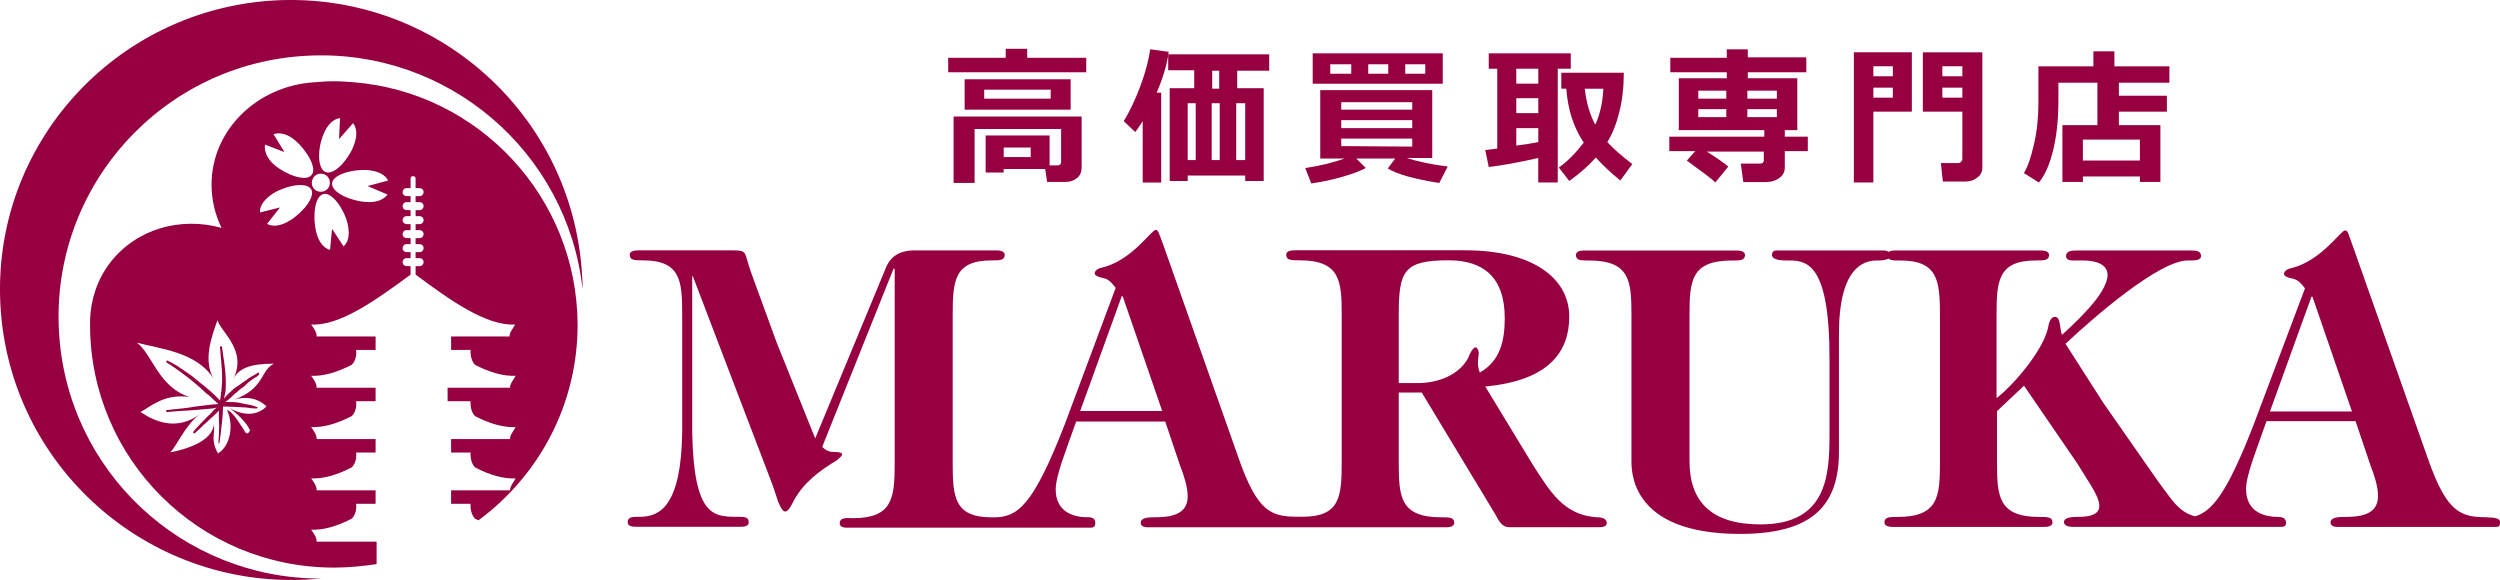
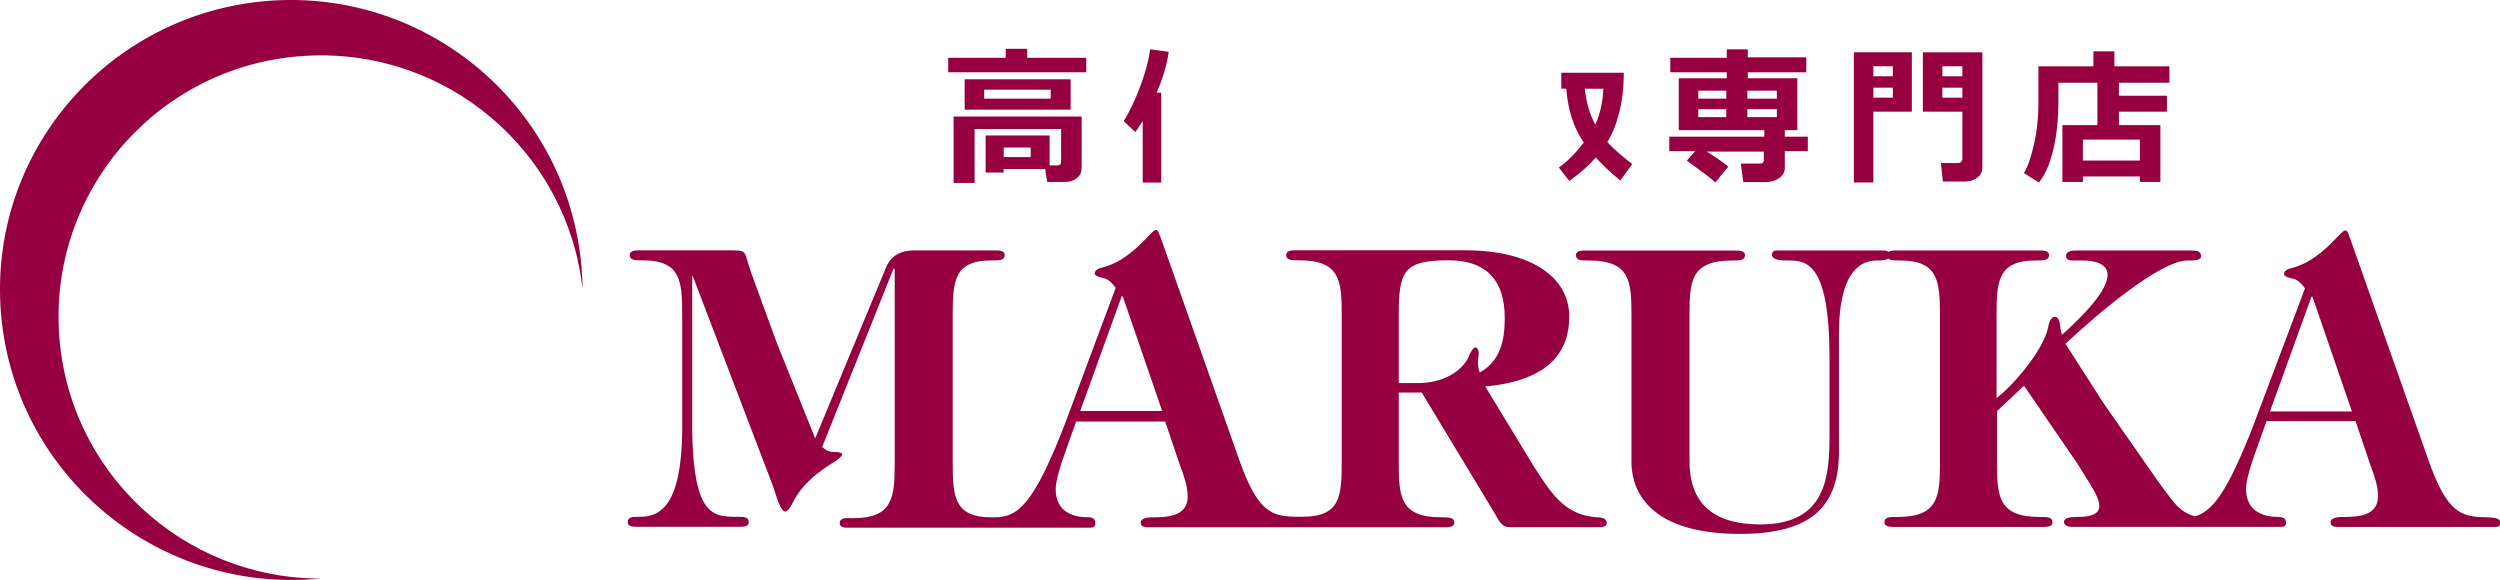
<svg xmlns="http://www.w3.org/2000/svg" id="_レイヤー_1" data-name="レイヤー 1" viewBox="0 0 500 116">
  <defs>
    <style>
      .cls-1 {
        fill: #970040;
        stroke-width: 0px;
      }
    </style>
  </defs>
  <path class="cls-1" d="M197.13,27.12v7.38h3.6v-.7h8.3l.4,2.59h3.7c.9,0,1.7-.3,2.3-.8s.9-1.2.9-2.1v-10.18h-25.61v13.27h4.2v-10.78h17.3v6.58c0,.5-.3.7-.8.7h-1.5v-5.99h-12.8ZM206.14,31.41h-5.4v-1.9h5.4v1.9ZM217.24,11.56h-11.8v-1.8h-4.3v1.8h-11.5v2.89h27.61v-2.89ZM192.93,15.85v6.09h21.2v-6.09h-21.2ZM210.14,19.74h-13.3v-1.8h13.3v1.8ZM228.54,24.23v12.27h3.7v-17.96h-.9c1.3-3.09,2.1-5.79,2.4-8.18l-3.7-.5c-.3,2.1-.9,4.49-1.9,7.18s-2.1,5.09-3.4,7.18l2.3,2.19c.5-.6,1-1.4,1.5-2.19h0Z" />
-   <path class="cls-1" d="M238.94,17.64h-5v18.56h3.6v-1.1h11.5v1.1h3.7v-18.56h-5.3v-3.49h6.4v-3.29h-20.2v3.19h5.2v3.59h.1ZM247.24,20.64h1.8v11.37h-1.8v-11.37ZM242.44,14.15h1.4v3.59h-1.4v-3.59ZM242.34,20.64h1.6v11.37h-1.6v-11.37ZM239.14,32.01h-1.6v-11.37h1.6v11.37ZM288.55,10.66h-26.01v6.09h26.01v-6.09ZM270.25,14.75h-4.2v-1.9h4.2v1.9ZM277.65,14.75h-4v-1.9h4v1.9ZM285.05,14.75h-4v-1.9h4v1.9ZM268.35,35.4c2.1-.6,3.7-1.2,4.8-1.8l-1.9-1.9h7.8l-1.5,2c1.8,1.1,5.2,2.1,10.3,2.89l1.7-3.29c-3.3-.4-6-1-8.2-1.7h5.1v-13.57h-22.4v13.67h4.9c-2.3.8-5,1.5-7.9,1.9l1.2,3.09c2-.3,4.1-.7,6.1-1.3h0ZM268.25,20.44h14.2v1.5h-14.2v-1.5ZM268.25,24.03h14.2v1.6h-14.2v-1.6ZM268.25,29.22v-1.5h14.2v1.6l-14.2-.1h0ZM297.05,30.01l.7,3.39c2.6-.3,5.9-.9,9.9-1.8v4.89h3.9V13.75h2.6v-3.09h-16.4v3.09h1.7v15.96l-2.4.3h0ZM303.26,13.75h4.4v2.99h-4.4v-2.99ZM303.26,19.64h4.4v2.99h-4.4v-2.99ZM303.26,25.62h4.4v2.79c-1.4.3-2.9.5-4.4.7v-3.49Z" />
  <path class="cls-1" d="M324.76,14.55h-12.5v3.19h1c.3,4.09,1.4,7.68,3.5,10.78-1.7,2.19-3.3,3.79-5,4.99l2.1,2.69c2.2-1.6,3.9-3.09,5.3-4.69,1.3,1.4,2.9,2.99,4.9,4.59l2.4-3.29c-2.1-1.6-3.8-3.09-5-4.39,1-1.6,1.8-3.59,2.4-5.99s.9-4.99.9-7.88h0ZM319.06,24.93c-1.1-2-1.8-4.39-2.1-7.18h3.7c-.1,2.79-.7,5.19-1.6,7.18ZM337.36,32.11c3.4,2.49,5.3,3.89,5.7,4.39l2.6-3.19c-.7-.6-2.1-1.6-4.3-2.99h11.4v1.7c0,.5-.3.7-.8.7h-3.8l.5,3.69h4.6c1,0,1.9-.3,2.6-.8s1.1-1.2,1.1-2.1v-3.29h4.6v-2.89h-4.6v-1.3h2.5v-10.38h-9.9v-1.2h11.7v-2.99h-11.7v-1.6h-4.2v1.7h-11.3v2.89h11.3v1.2h-9.6v10.38h17.1v1.3h-19v2.89h5.2s-1.7,1.9-1.7,1.9ZM345.26,23.43h-5.6v-1.6h5.6v1.6ZM345.26,19.74h-5.6v-1.6h5.6v1.6ZM349.47,18.14h5.9v1.6h-5.9v-1.6ZM349.47,23.43v-1.6h5.9v1.6h-5.9ZM374.67,22.33h7.7v-11.87h-11.6v26.04h3.9v-14.17ZM374.67,13.25h3.9v2h-3.9v-2ZM374.67,17.54h3.9v2h-3.9v-2ZM392.47,31.81c0,.2-.1.4-.3.6-.2.2-.4.2-.6.2h-3.4l.4,3.69h4.6c.9,0,1.7-.3,2.3-.8.7-.5,1-1.2,1-2V10.46h-11.9v11.87h7.9v9.48ZM388.47,13.25h4v2h-4v-2ZM388.47,19.54v-2h4v2h-4ZM410.68,29.81c.7-2.89,1-6.19,1-9.88v-3.39h7.8v8.48h-7v11.37h4.1v-1.1h11.4v1.1h4.1v-11.37h-8.3v-2.69h9.6v-3.19h-9.6v-2.59h10.1v-3.29h-11v-2.99h-4.2v2.99h-11v7.38c0,2.99-.3,5.69-.9,8.28s-1.2,4.39-2,5.69l3,1.9c1.3-1.6,2.2-3.79,2.9-6.68ZM427.98,27.92v4.19h-11.4v-4.19h11.4ZM217.54,103.45c-3.5,0-6.4-1.5-6.4-5.59,0-2.79,2.3-8.38,3.2-11.07l.9-2.49h17.8l3,8.88c.7,1.8,1.5,4.19,1.5,6.09,0,3.89-3.8,4.19-6.8,4.19-.8,0-2.6,0-2.6,1.1,0,.9,1.1.9,1.7.9h59.11c.6,0,1.9,0,1.9-.9,0-1.1-1-1.1-2.6-1.1-8.2,0-8.5-4.09-8.5-10.88v-14.07h4.6l14.7,24.34c.8,1.5,1.4,2.59,2.8,2.59h18c.6,0,1.5-.1,1.5-.8,0-1.1-1.3-1.2-2.2-1.2-6.5-.5-9.2-5.29-12.4-10.18l-9.7-15.96c12.9-1.2,16.8-7.08,16.8-13.97,0-7.88-7.6-13.27-20.8-13.27h-33.91c-.6,0-1.9,0-1.9.9,0,1.1,1,1.1,2.6,1.1,8.2,0,8.5,4.09,8.5,10.88v29.53c0,6.78-.3,10.88-7.8,10.88h-.9c-5.3,0-8.1-.8-11.9-11.67l-14.8-41.9c-1.2-3.29-1.3-3.79-1.8-3.79-.9,0-4.8,6.19-10.9,7.58-.9.2-1.3.7-1.3,1.1s.6.7,1.5.9c1.3.2,1.9,1,2.7,2l-10.2,27.34c-6.4,16.46-9.5,18.56-14.2,18.56h-.4c-7.5,0-7.8-4.09-7.8-10.88v-29.63c0-6.78.3-10.88,7.8-10.88,1.6,0,2.6,0,2.6-1.1,0-.9-1.3-.9-1.9-.9h-16.2q-4,0-5.5,3.09l-14.3,34.52-7.7-19.16-5.1-13.97c-1.6-4.49-.5-4.49-4.4-4.49h-18c-.6,0-1.9,0-1.9.9,0,1.1,1,1.1,2.6,1.1,7.6,0,7.9,4.09,7.9,10.88v23.45c-.2,14.67-4.4,16.96-8.4,16.96-1.6,0-2.5,0-2.5,1.1,0,.9,1.2.9,1.8.9h20.7c.6,0,1.7,0,1.7-.9,0-1.1-.8-1.1-2.4-1.1-4.7,0-8.6-.2-8.9-16.96v-31.03l.1-.2,16,41.9,1.1,3.29c.8,1.8,1.4,3.29,3,0,1.9-3.69,5.2-6.19,8.7-8.28.6-.6,2.5-1.7-.8-1.7-.9,0-1.6-.5-2.1-1l14.3-35.72.2.2v38.81c0,7.08-.5,10.97-8.4,10.97-.8,0-2.6-.3-2.6,1,0,1,1.3.9,1.9.9h48.01c.5,0,1.2,0,1.2-.8.1-1.1-.7-1.3-1.5-1.3h0ZM279.75,62.94c0-8.78,1-10.88,10-10.88,6.8,0,11.2,3.29,11.2,11.57,0,4.49-.9,8.58-5,10.88-.7-2-.2-2.79-.2-3.99,0-.1-.4-2.49-1.8.3-.9,2.69-4.3,5.59-9.9,5.79h-4.3v-13.67h0ZM224.34,59.25h.2l7.9,22.95h-16.4l8.3-22.95h0ZM497.5,103.45c-5.3,0-8.1-.8-11.9-11.67l-14.8-41.9c-1.2-3.29-1.2-3.79-1.8-3.79-.9,0-4.8,6.19-10.9,7.58-.9.2-1.3.7-1.3,1.1s.5.7,1.5.9c1.3.2,1.9,1,2.7,2l-10.3,27.34c-5.2,13.37-8.2,17.26-11.7,18.26-3.4-.9-4.7-3.49-7.3-6.88l-11-15.76-7.6-11.87c5.4-5.09,18.7-16.66,24.41-16.66,1.5,0,2.7,0,2.7-.9,0-1.1-1.2-1.1-1.9-1.1h-22.9c-.8,0-2.2,0-2.2,1.1,0,1,1.2.9,2,.9h1.5c1.9,0,4.8.5,4.8,2.89,0,3.69-6.5,9.58-9.1,11.97-.5-.9-.2-3.59-1.4-3.59-1,0-1.3,1.5-1.4,2.19-1,4.49-6.7,11.27-10.3,14.07v-16.66c0-6.78.3-10.88,7.9-10.88,1.6,0,2.6,0,2.6-1.1,0-.9-1.3-.9-2-.9h-28.51c-.4,0-1.2,0-1.6.3-.3-.3-.8-.3-1.3-.3h-20.7c-.7,0-1.3,0-1.3.9,0,1.1,2.2,1.1,2.9,1.1,3.7,0,8.6-.2,8.6,19.56v15.17c0,8.28-.5,18.06-13.8,18.06-9.9,0-14.2-4.59-14.2-12.67v-29.23c0-6.78.3-10.88,8.5-10.88,1.6,0,2.6,0,2.6-1.1,0-.9-1.3-.9-1.9-.9h-30.01c-.6,0-1.9,0-1.9.9,0,1.1,1,1.1,2.6,1.1,8.2,0,8.5,4.09,8.5,10.88v28.93c0,1.9-.6,14.87,21.7,14.87,14.3,0,19.8-5.49,19.8-16.46v-23.55c0-13.37,5-14.67,7.6-14.67.6,0,1.7,0,2.3-.4.4.4,1.2.4,2.4.4,7.5,0,7.9,4.09,7.9,10.88v29.53c0,6.78-.3,10.88-8.5,10.88-1.6,0-2.6,0-2.6,1.1,0,.9,1.3.9,1.9.9h29.81c.6,0,1.9,0,1.9-.9,0-1.1-1-1.1-2.6-1.1-8.2,0-8.5-4.09-8.5-10.88v-10.28l5.4-5.09,10.8,15.76c3.1,5.29,7.8,10.48,0,10.48-.8,0-2.8,0-2.8,1s1.4,1,2,1h41.21c.5,0,1.2,0,1.2-.8,0-1-.8-1.2-1.6-1.2-3.5,0-6.4-1.5-6.4-5.59,0-2.79,2.3-8.38,3.2-11.07l.9-2.49h17.8l3,8.88c.7,1.8,1.5,4.19,1.5,6.09,0,3.89-3.8,4.19-6.8,4.19-.9,0-2.7,0-2.7,1.1,0,.9,1.1.9,1.7.9h31.11c.7,0,1.1,0,1.1-.9.1-1-1.8-1-2.5-1h0ZM453.99,82.29l8.3-22.95h.2l7.9,22.95h-16.4ZM55,.08C22.9,1.88-1.71,29.12.09,61.14c1.8,31.93,29.21,56.47,61.31,54.77,1-.1,1.9-.1,2.9-.2-27.81.1-51.01-21.55-52.51-49.49-1.6-28.83,20.6-53.58,49.61-55.07,28.01-1.5,52.11,19.16,55.11,46.69,0-1,0-1.9-.1-2.89C114.52,22.83,87.11-1.61,55,.08Z" />
-   <path class="cls-1" d="M46.8,77.7l-.3.3c-.6.5-1.1,1-1.6,1.6,0,.1-.1.1-.1.2,0-.2.1-.4.1-.6.1-.3.1-.6.2-.9.2-2.49-.1-4.99-.5-7.48-.1-.5-.1-.9-.2-1.4,0-.1-.1-.2-.2-.2s-.2.1-.2.2c0,.4.1.9.1,1.3.2,2.29.5,4.79.2,7.08,0,.2,0,.5-.1.7,0,.5-.1,1.1-.2,1.6-1.2-1.3-2.6-2.49-3.9-3.49-.6-.5-1.1-.9-1.7-1.4-.3-.2-.6-.4-1-.7-1.3-.9-2.6-1.8-3.9-2.39-.1,0-.2,0-.2.1-.1.1-.1.2,0,.2.1.2.5.4.7.5,2.1,1.4,4.8,3.39,7.3,5.79.6.4,1.1.9,1.6,1.4.3.2.5.5.8.7-1.6.1-3,.3-4.6.5-1,.2-2,.3-2.9.4-.6.1-1.3.1-1.9.2l-.9.1c-.1,0-.2.1-.2.2s.1.2.2.2c.8-.1,1.6-.1,2.4-.2,2.2-.1,4.4-.3,6.5-.5.3,0,.7-.1,1-.2l-.3.3c-.2.2-.4.3-.5.5-.3.3-.5.6-.8.8-1.1,1.1-2.1,2.1-3,3.19-.1.1-.1.2,0,.3.1.1.2.1.3,0,.5-.4,1.1-1,1.7-1.6.4-.3.7-.6,1-.9s.6-.6.9-.8l.6-.6c.2-.1.3-.3.4-.4l.2-.2c-.1,1.5.1,2.99,0,4.49l-.1,1.9c0,.1-.1.2,0,.2s.2-.1.2-.2c.1-.5.1-1,.2-1.4.2-1.9.5-3.79.5-5.79.3,0,3.4.1,4.6.2.6.1,1.3.2,2,.2.1,0,.3,0,.3-.1s0-.2-.1-.2c-1-.4-1.9-.5-2.9-.7-.3-.1-.6-.1-.9-.2-.8-.1-1.6-.1-2.5-.1l.2-.2c.2-.1.3-.2.4-.3.3-.2.6-.5.9-.8.2-.2.4-.4.7-.6.4-.4.9-.8,1.5-1.2.7-.7,1.5-1.4,2.6-2l.1-.1.1-.1c.1-.1.2-.1.2-.2.1-.1,0-.2,0-.3-.1-.1-.2-.1-.3,0-.3.2-.6.4-1,.6s-.9.5-1.2.8c-.5.3-.9.6-1.3.9l-.9.6c-.1.1-.2.1-.3.2Z" />
-   <path class="cls-1" d="M70.71,16.45c-1.3-.1-2.6-.2-4-.2-1.3,0-2.6.1-3.8.2-11.5.7-20.6,9.58-20.6,20.45,0,3.09.7,5.99,2,8.68-8.2-2.29-17.1.2-22.3,6.98-2.6,3.39-3.9,7.48-4,11.57v.8c0,26.84,21.8,48.59,48.81,48.59,2.9,0,5.8-.3,8.5-.7v-4.49h-12c.1-.8-.8-2-1.1-2.39,2.5.1,5.2-.7,8.1-2.19,1.2-1.1.9-2.99.9-2.99h3.9v-2.69h-11.8c.1-.8-.8-2-1.1-2.39,2.5.1,5.2-.7,8.1-2.19,1.2-1.1.9-2.99.9-2.99h3.9v-2.69h-11.8c.1-.8-.8-2-1.1-2.39,2.5.1,5.2-.7,8.1-2.19,1.2-1.1.9-2.99.9-2.99h3.9v-2.69h-11.8c.1-.8-.8-2-1.1-2.39,2.5.1,5.2-.7,8.1-2.19,1.2-1.1.9-2.99.9-2.99h3.9v-2.69h-11.8c.1-.8-.8-2-1.1-2.39,5.7.3,12.7-4.69,19.9-9.98v-1.7h-.8c-.4,0-.8-.3-.8-.8,0-.4.3-.8.8-.8h.8v-1.2h-.8c-.4,0-.8-.3-.8-.8,0-.4.3-.8.8-.8h.8v-1.2h-.8c-.4,0-.8-.3-.8-.8,0-.4.3-.8.8-.8h.8v-1.2h-.8c-.4,0-.8-.3-.8-.8,0-.4.3-.8.8-.8h.8v-1.2h-.8c-.4,0-.8-.3-.8-.8,0-.4.3-.8.8-.8h.8v-1.2h-.8c-.4,0-.8-.3-.8-.8,0-.4.3-.8.8-.8h.8v-1.9c0-.3.2-.5.5-.5s.5.2.5.5v1.9h.8c.4,0,.8.3.8.8,0,.4-.3.8-.8.8h-.8v1.2h.8c.4,0,.8.3.8.8,0,.4-.3.8-.8.8h-.8v1.2h.8c.4,0,.8.3.8.8,0,.4-.3.8-.8.8h-.8v1.2h.8c.4,0,.8.3.8.8,0,.4-.3.8-.8.8h-.8v1.2h.8c.4,0,.8.3.8.8,0,.4-.3.8-.8.8h-.8v1.2h.8c.4,0,.8.3.8.8,0,.4-.3.8-.8.8h-.8v1.7c7.1,5.29,14.2,10.28,19.9,9.98-.2.5-1.2,1.6-1.1,2.39h-11.7v2.69h3.9s-.2,1.9.9,2.99c2.9,1.5,5.6,2.29,8.1,2.19-.2.5-1.2,1.6-1.1,2.39h-12.5v2.69h4.6s-.2,1.9.9,2.99c2.9,1.5,5.6,2.29,8.1,2.19-.2.5-1.2,1.6-1.1,2.39h-11.8v2.69h3.9s-.2,1.9.9,2.99c2.9,1.5,5.6,2.29,8.1,2.19-.2.5-1.2,1.6-1.1,2.39h-11.8v2.69h3.9s-.2,1.9.9,2.99c.2.1.4.2.7.3,12-8.88,19.8-23.05,19.8-39.11-.1-25.54-19.8-46.49-44.81-48.49h0ZM64.71,26.82c.8-2,2.1-3.09,3.3-3.19l-.2,4.19,2.8-3.19c.8,1,.9,2.59.1,4.59-1.1,2.79-3.9,5.89-5.6,5.19-1.7-.7-1.6-4.79-.4-7.58ZM53,28.92l3.9,1.5-2.2-3.59c1.2-.4,2.8-.1,4.4,1.3,2.3,2,4.4,5.59,3.2,6.88-1.1,1.4-5,0-7.4-2-1.5-1.3-2.1-2.79-1.9-4.09ZM46.9,79.9c4.2-1.2,6.4,1.4,6.4,1.4-3.1,3.09-7.4.3-7.4.3,0,0,3.2,2.29,4.1,4.49,0,0-.4,1-.9.4-.5-.7-2.5-4.29-3.7-4.49,1.4,2.99.7,7.18-1.8,8.68-1.5-2.59-.6-3.79-.8-5.89-.3,3.49-5.6,5.09-8.8,5.69,1.1-.8,3-5.49,6-7.68-4.6,3.49-9.1,1.5-11.9-.4,1.8-.9,4.7-3.79,9.8-2.99-6.2-2-7.4-8.48-10.5-10.88,4.3,1.2,11.9,1.8,15.3,7.18-2.1-3.69-.4-8.38.8-11.67.6,2.29,6.1,6.09,3.1,11.87,1.5-3.29,6.1-3.09,8.2-3.19-2.8,1.4-1.8,4.89-7.9,7.18ZM58,44.08c-1.9,1.2-3.5,1.3-4.6.7l2.6-3.29-4,1c-.1-1.3.8-2.59,2.6-3.79,2.6-1.6,6.6-2.39,7.6-.9s-1.6,4.69-4.2,6.29ZM63.21,35c.8-.5,2-.3,2.5.6.5.8.3,2-.6,2.49-.8.5-2,.3-2.5-.6-.5-.8-.2-2,.6-2.49ZM68.71,49.27l-2.3-3.49-.4,4.19c-1.2-.3-2.3-1.5-2.8-3.69-.7-2.99-.3-7.08,1.5-7.48,1.7-.4,4.1,2.99,4.8,5.89.5,2.19.2,3.69-.8,4.59ZM77.51,38.89c-.7,1-2.2,1.7-4.4,1.5-3-.2-6.8-1.9-6.7-3.69.1-1.8,4.1-2.89,7.1-2.69,2.2.2,3.6,1,4.1,2.1l-4.1,1.1,4,1.7Z" />
</svg>